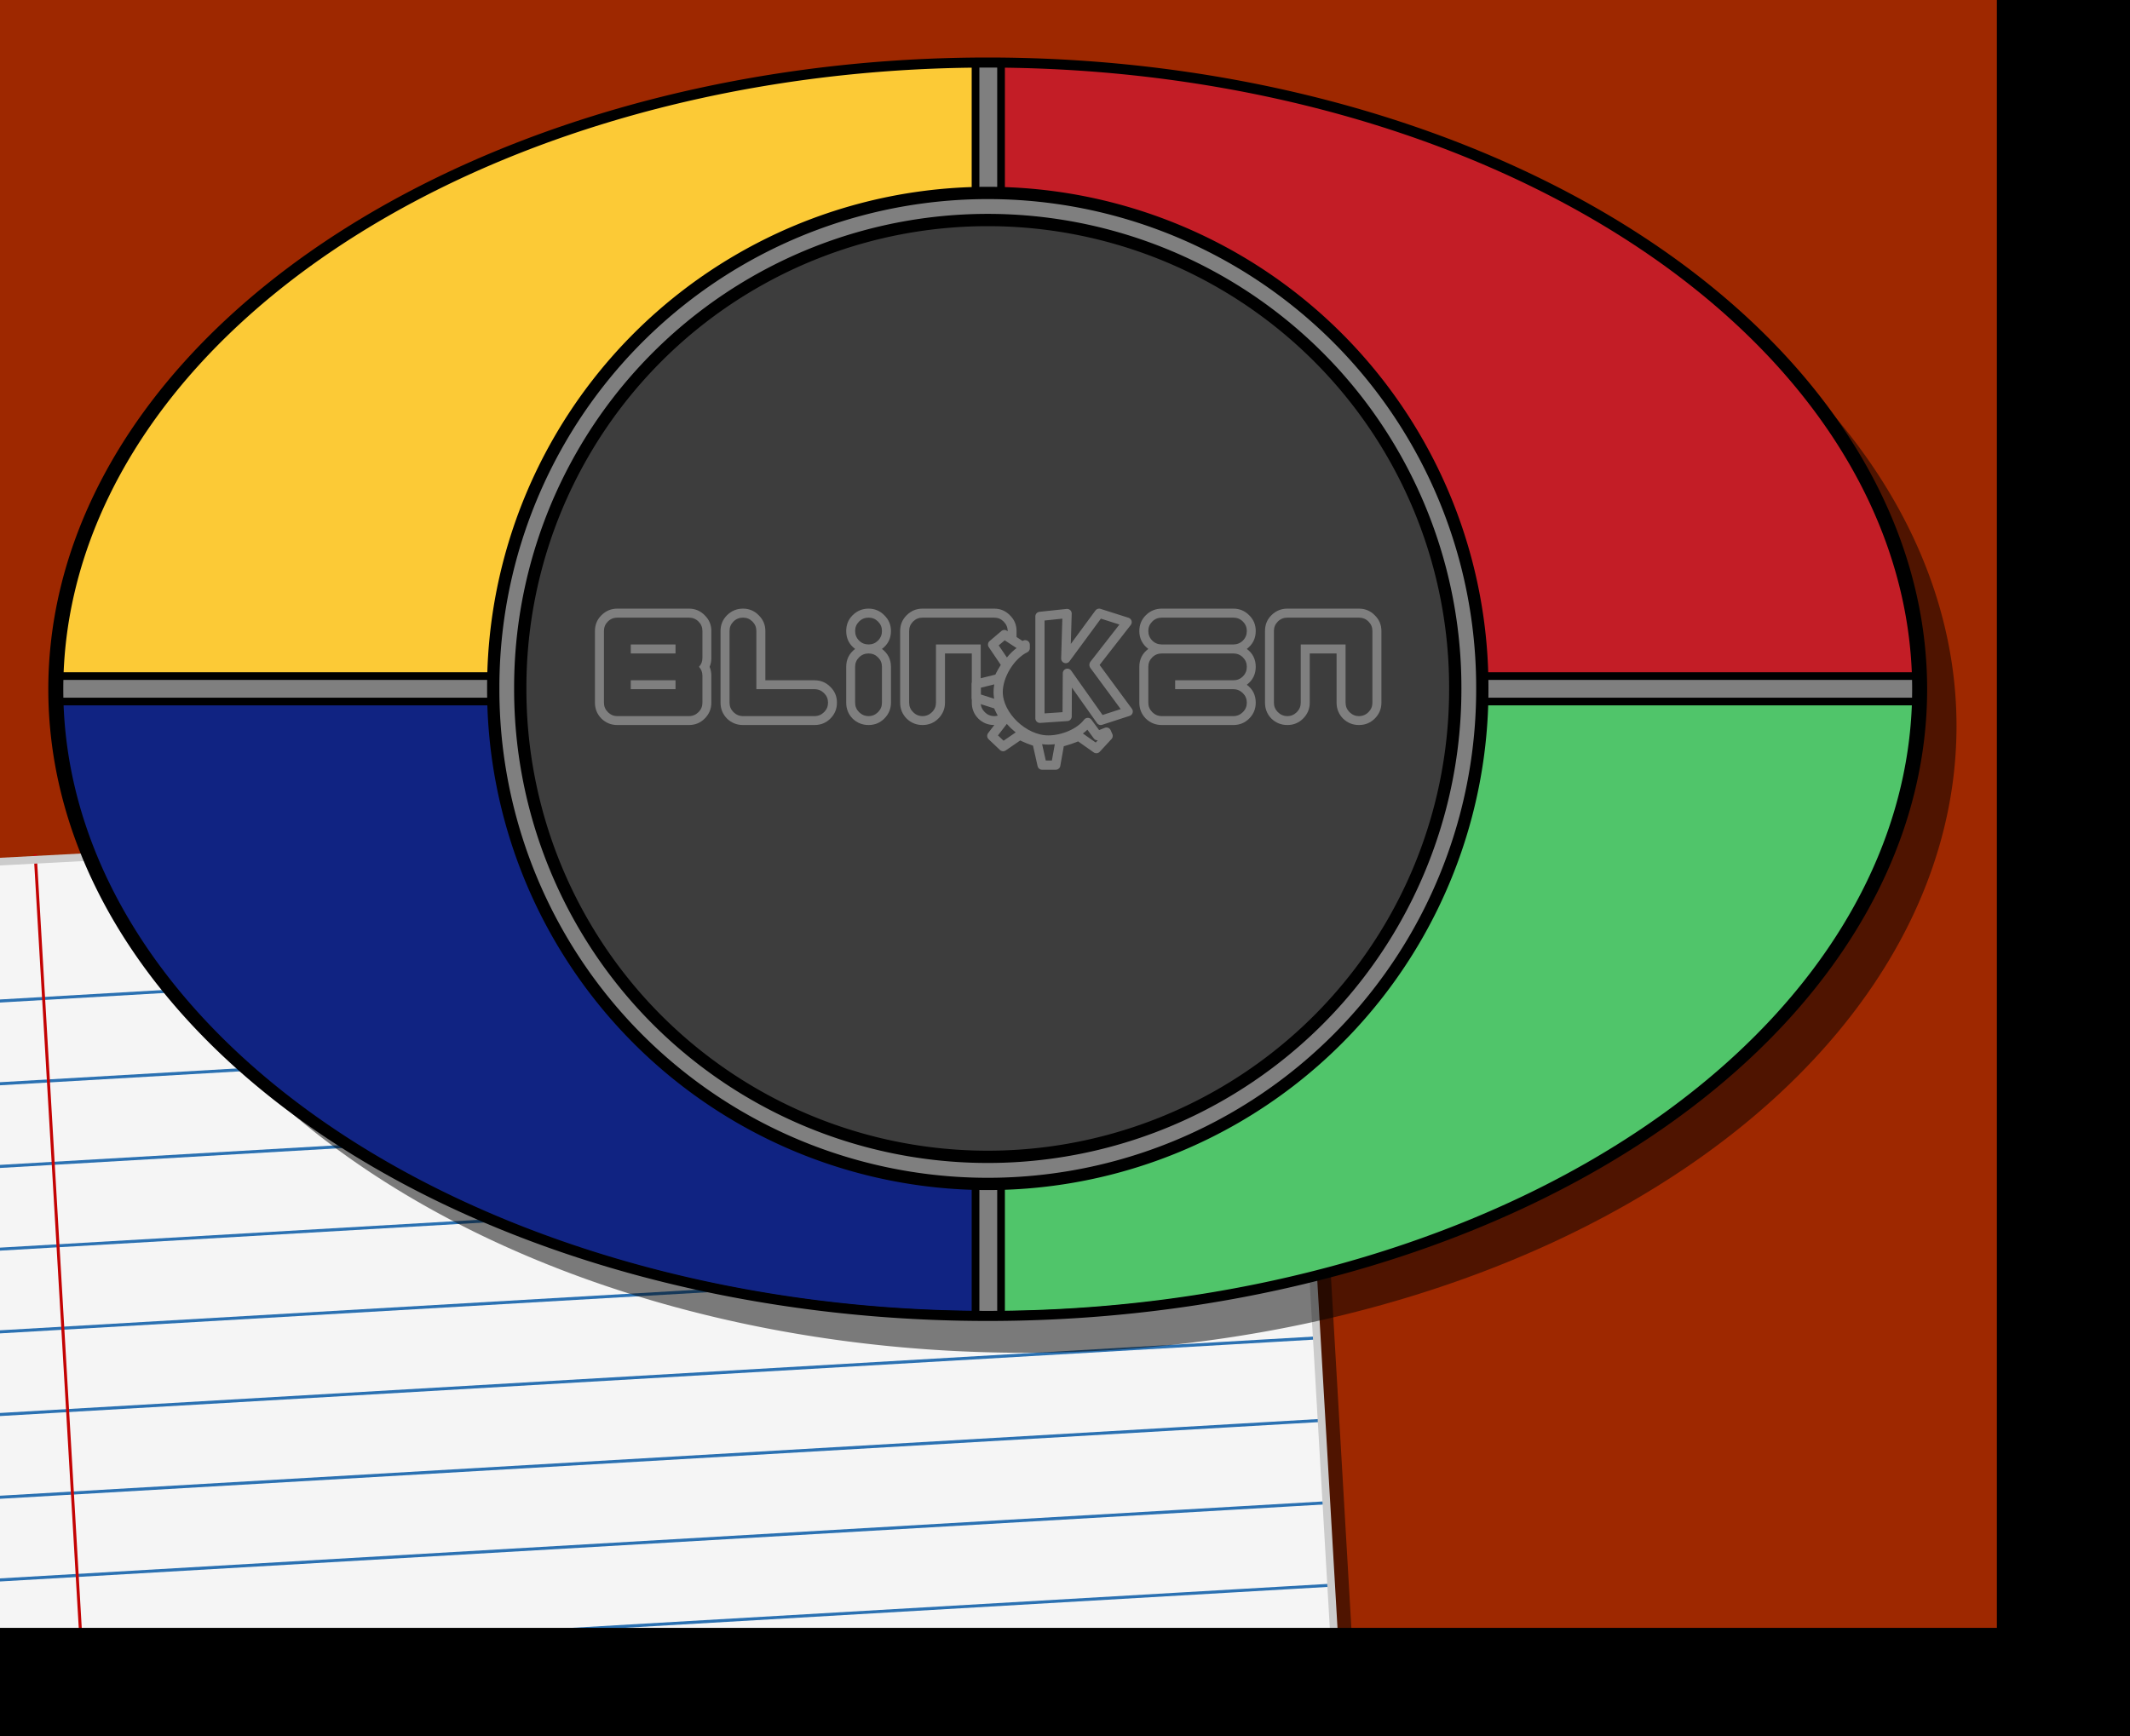
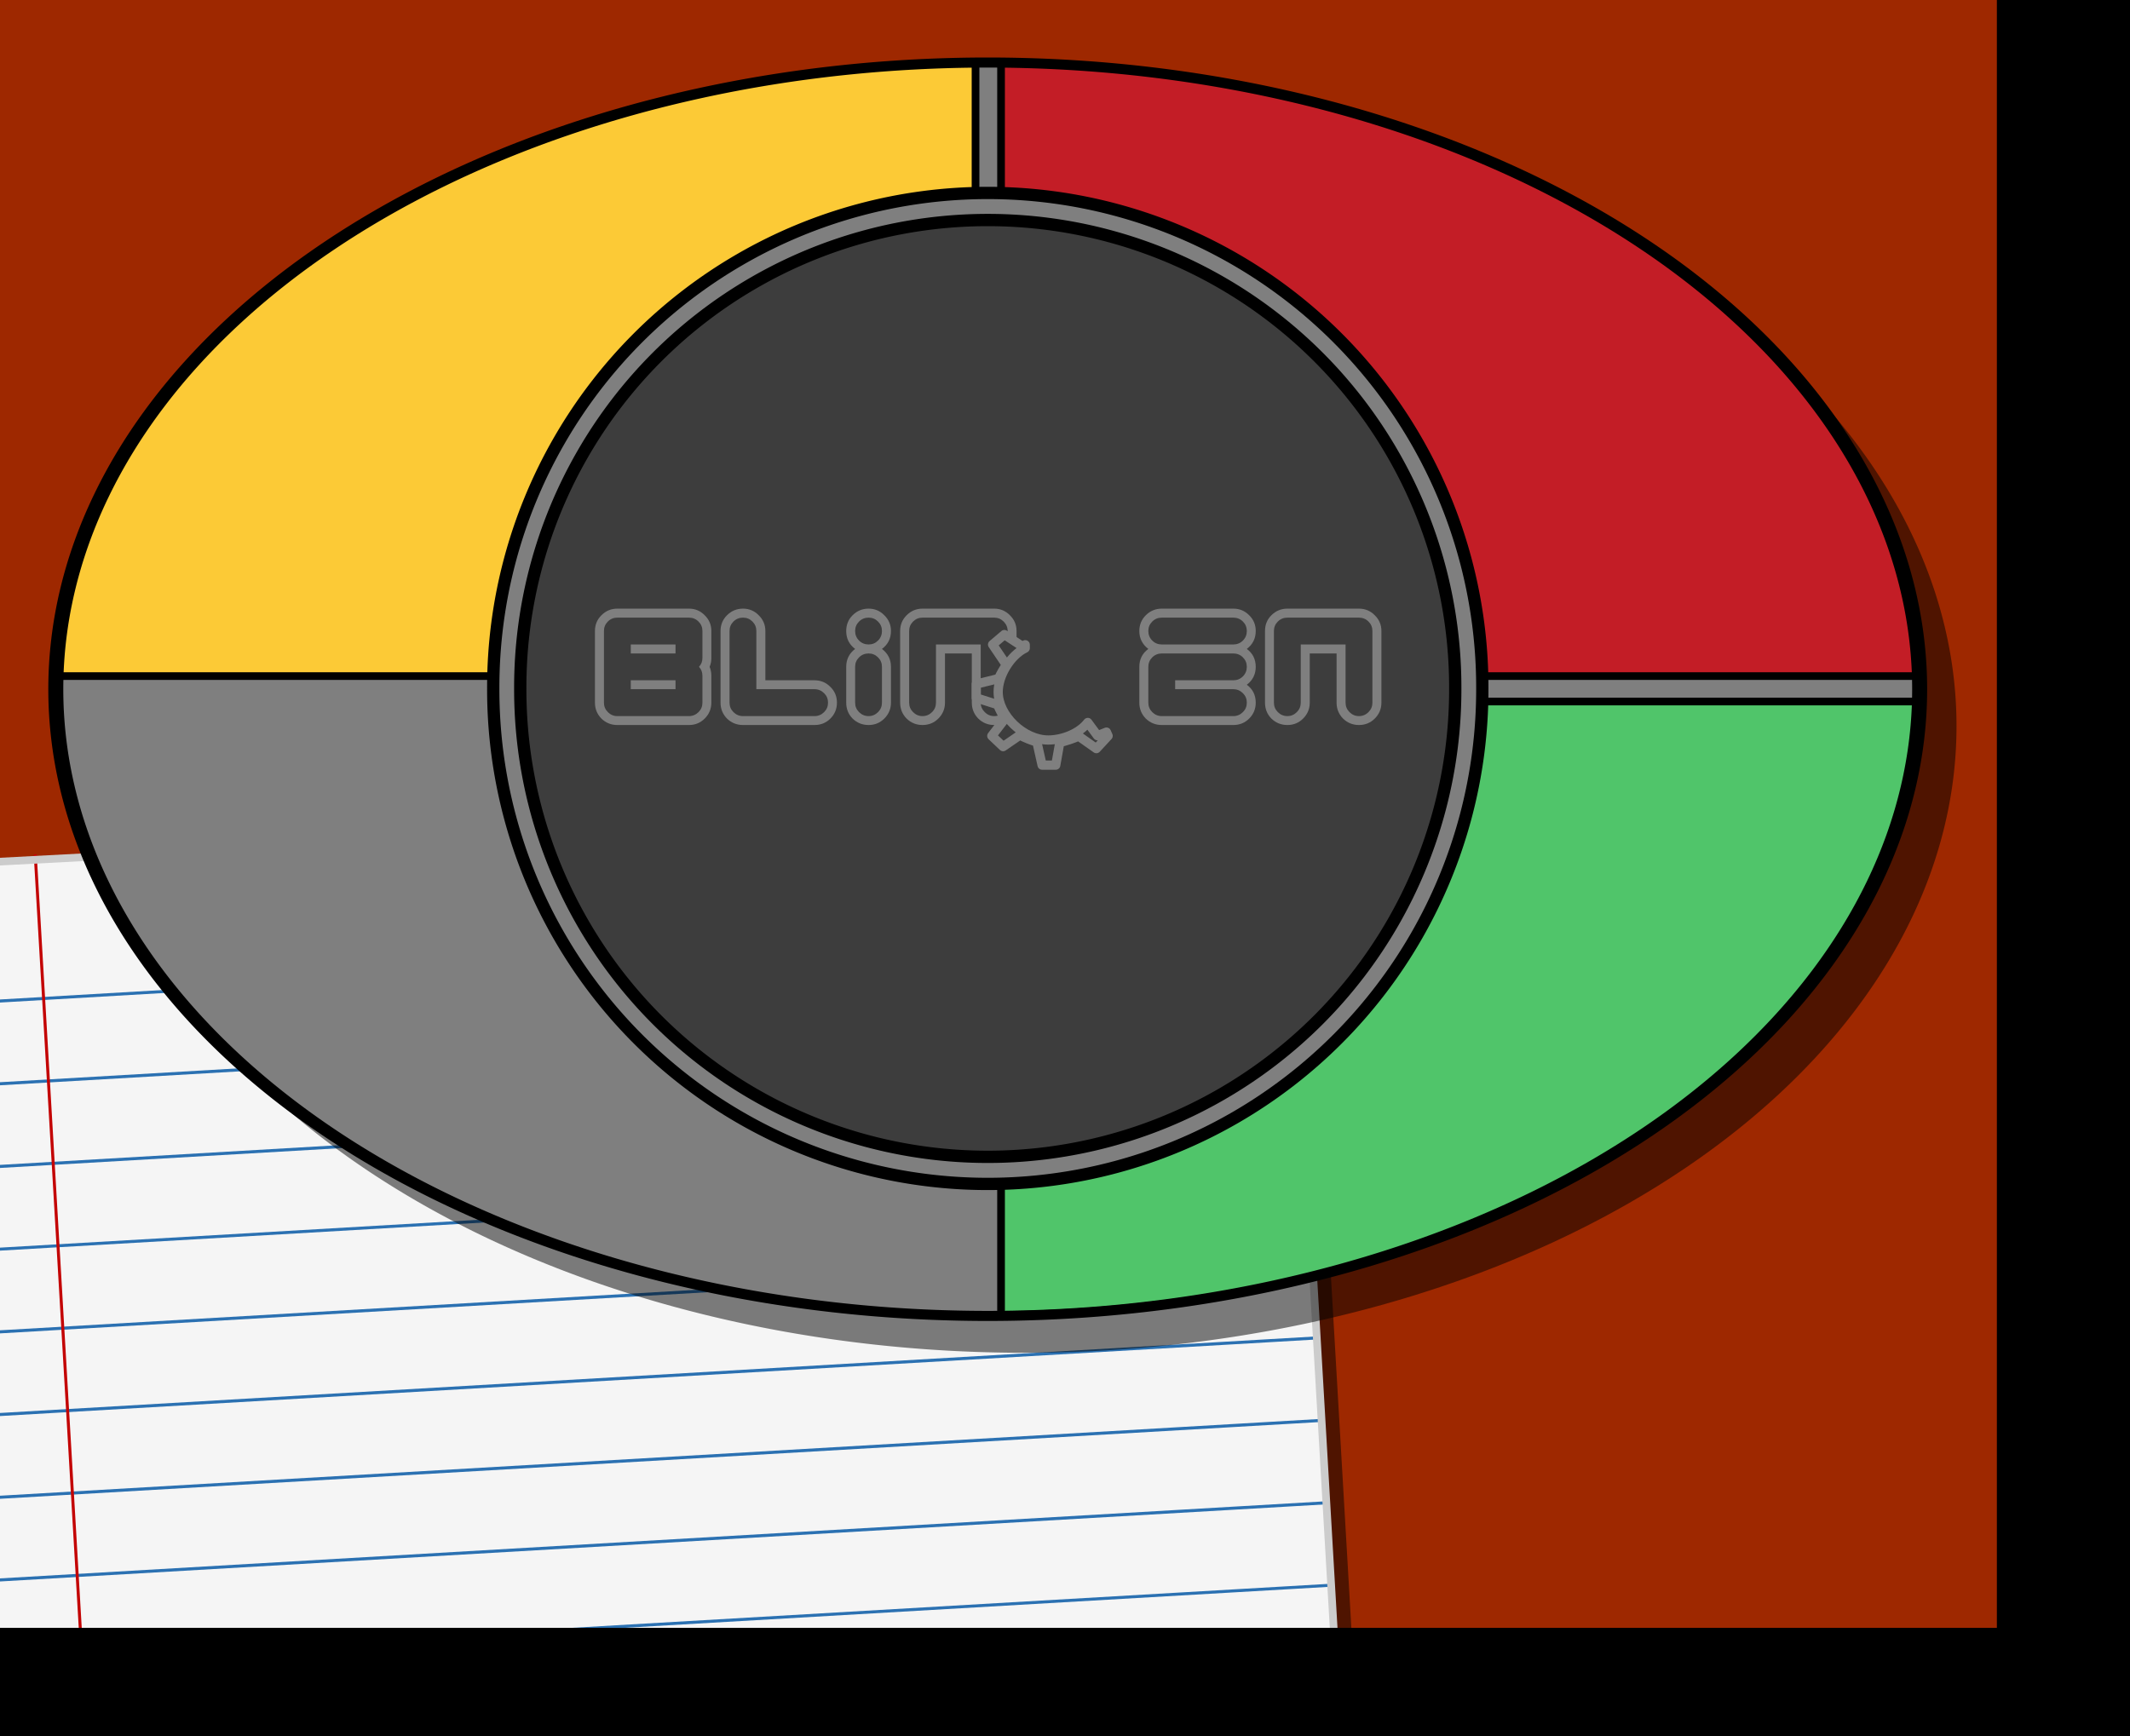
<svg xmlns="http://www.w3.org/2000/svg" xmlns:ns1="http://inkscape.sourceforge.net/DTD/sodipodi-0.dtd" xmlns:ns2="http://www.inkscape.org/namespaces/inkscape" width="650pt" height="530pt" id="svg1" ns1:version="0.32" ns2:version="0.42" ns1:docbase="/home/danny/work/kde/blinken/original" ns1:docname="final_blank.svg" ns2:export-filename="/home/danny/work/kde/ksimon/original/final_blank.png" ns2:export-xdpi="71.339996" ns2:export-ydpi="71.339996">
  <defs id="defs3" />
  <ns1:namedview id="base" pagecolor="#ffffff" bordercolor="#666666" borderopacity="1.0" ns2:pageopacity="0.0" ns2:pageshadow="2" ns2:zoom="0.54377277" ns2:cx="441.88766" ns2:cy="276.51888" ns2:current-layer="svg1" ns2:window-width="1020" ns2:window-height="687" ns2:window-x="0" ns2:window-y="0" />
  <rect style="color:#000000;fill:#9e2800;fill-opacity:1;fill-rule:evenodd;stroke:none;stroke-width:3.125;stroke-linecap:round;stroke-linejoin:round;marker:none;marker-start:none;marker-mid:none;marker-end:none;stroke-miterlimit:4;stroke-dashoffset:0;stroke-opacity:1" id="rect1709" width="857.367" height="694.732" x="-21.213" y="-21.626" />
  <g id="g1391" transform="translate(0,1.469)">
    <path id="path8373" d="M 530.406,326.656 L -85.656,359.094 L -59.625,806.531 L 558.312,806.531 L 530.406,326.656 z " style="color:#000000;fill:#000000;fill-opacity:0.502;fill-rule:evenodd;stroke:none;stroke-width:3.125;stroke-linecap:round;stroke-linejoin:round;marker:none;marker-start:none;marker-mid:none;marker-end:none;stroke-miterlimit:4;stroke-dashoffset:0;stroke-opacity:1" />
    <path style="color:#000000;fill:#f5f5f5;fill-opacity:1;fill-rule:evenodd;stroke:none;stroke-width:3.125;stroke-linecap:round;stroke-linejoin:round;marker:none;marker-start:none;marker-mid:none;marker-end:none;stroke-miterlimit:4;stroke-dashoffset:0;stroke-opacity:1" d="M 522.906,321.656 L -93.156,354.094 L -67.125,801.531 L 550.812,801.531 L 522.906,321.656 z " id="rect1087" />
    <path style="fill:#2b71b2;fill-opacity:1;fill-rule:evenodd;stroke:none;stroke-width:0.902pt;stroke-linecap:butt;stroke-linejoin:miter;stroke-opacity:1" d="M 526,374.719 L -88,410.406 L -87.938,411.656 L 526.062,375.938 L 526,374.719 z M 527.938,408.25 L -86.062,443.969 L -85.969,445.219 L 528,409.5 L 527.938,408.25 z M 529.906,441.781 L -84.094,477.5 L -84.031,478.75 L 529.969,443.031 L 529.906,441.781 z M 531.844,475.344 L -82.156,511.062 L -82.094,512.281 L 531.906,476.594 L 531.844,475.344 z M 533.781,508.875 L -80.188,544.594 L -80.125,545.844 L 533.875,510.125 L 533.781,508.875 z M 535.75,542.406 L -78.25,578.125 L -78.188,579.375 L 535.812,543.656 L 535.75,542.406 z M 537.688,575.969 L -76.312,611.688 L -76.219,612.938 L 537.781,577.219 L 537.688,575.969 z M 539.656,609.5 L -74.344,645.219 L -74.281,646.469 L 539.719,610.75 L 539.656,609.5 z M 541.594,643.062 L -72.406,678.75 L -72.312,680 L 541.656,644.281 L 541.594,643.062 z M 543.531,676.594 L -70.438,712.312 L -70.375,713.562 L 543.625,677.844 L 543.531,676.594 z M 545.5,710.125 L -68.5,745.844 L -68.406,747.094 L 545.562,711.375 L 545.5,710.125 z " id="path1711" />
    <path style="fill:#c30303;fill-opacity:1;fill-rule:evenodd;stroke:none;stroke-width:0.902pt;stroke-linecap:butt;stroke-linejoin:miter;stroke-opacity:1" d="M 14.938,346.188 L 13.719,346.25 L 40.219,801.531 L 41.438,801.531 L 14.938,346.188 z " id="path1710" />
    <path style="color:#000000;fill:none;fill-opacity:1;fill-rule:evenodd;stroke:#cccccc;stroke-width:3.125;stroke-linecap:round;stroke-linejoin:round;marker:none;marker-start:none;marker-mid:none;marker-end:none;stroke-miterlimit:4;stroke-dasharray:none;stroke-dashoffset:0;stroke-opacity:1" d="M 522.906,321.656 L -93.156,354.094 L -67.125,801.531 L 550.812,801.531 L 522.906,321.656 z " id="rect2359" />
  </g>
  <g ns2:label="Layer 1" ns2:groupmode="layer" id="layer1" />
  <path ns1:type="arc" style="color:#000000;fill:#000000;fill-opacity:0.502;fill-rule:evenodd;stroke:none;stroke-width:3.752;stroke-linecap:round;stroke-linejoin:round;stroke-miterlimit:4;stroke-dashoffset:0;stroke-opacity:1;marker:none;marker-start:none;marker-mid:none;marker-end:none;" id="path1727" ns1:cx="540.93671" ns1:cy="408.68011" ns1:rx="233.34523" ns1:ry="233.34523" d="M 774.282 408.68 A 233.345 233.345 0 1 1  307.591,408.68 A 233.345 233.345 0 1 1  774.282 408.68 z" transform="matrix(1.625,0,0,1.093,-462.131,-151.19)" />
  <path ns1:type="arc" style="color:#000000;fill:#7f7f7f;fill-opacity:1;fill-rule:evenodd;stroke:none;stroke-width:3.752;stroke-linecap:round;stroke-linejoin:round;stroke-miterlimit:4;stroke-dashoffset:0;stroke-opacity:1;marker:none;marker-start:none;marker-mid:none;marker-end:none;" id="path1758" ns1:cx="540.93671" ns1:cy="408.68011" ns1:rx="233.34523" ns1:ry="233.34523" d="M 774.282 408.68 A 233.345 233.345 0 1 1  307.591,408.68 A 233.345 233.345 0 1 1  774.282 408.68 z" transform="matrix(1.625,0,0,1.093,-477.131,-166.19)" />
  <path ns1:type="arc" style="color:#000000;fill:#3d3d3d;fill-opacity:1;fill-rule:evenodd;stroke:#000000;stroke-width:5.667;stroke-linecap:round;stroke-linejoin:round;stroke-miterlimit:4;stroke-dashoffset:0;stroke-opacity:1;marker:none;marker-start:none;marker-mid:none;marker-end:none;" id="path6043" ns1:cx="565.68542" ns1:cy="412.21564" ns1:rx="215.66757" ns1:ry="215.66757" d="M 781.353 412.216 A 215.668 215.668 0 1 1  350.018,412.216 A 215.668 215.668 0 1 1  781.353 412.216 z" transform="matrix(0.882,0,0,0.882,-97.029,-83.403)" />
  <path style="color:#000000;fill:#fcca36;fill-opacity:1;fill-rule:evenodd;stroke:#000000;stroke-width:3.125;stroke-linecap:round;stroke-linejoin:round;marker:none;marker-start:none;marker-mid:none;marker-end:none;stroke-miterlimit:4;stroke-dashoffset:0;stroke-opacity:1" d="M 396.93,25.47 C 192.546,27.324 27.132,137.98 23.034,275.142 L 200.955,275.142 C 203.68,168.167 289.952,81.889 396.93,79.167 L 396.93,25.47 z " id="path5338" ns1:nodetypes="ccccc" />
  <path style="color:#000000;fill:#c31d26;fill-opacity:1;fill-rule:evenodd;stroke:#000000;stroke-width:3.125;stroke-linecap:round;stroke-linejoin:round;stroke-miterlimit:4;stroke-dashoffset:0;stroke-opacity:1;marker:none;marker-start:none;marker-mid:none;marker-end:none;" d="M 411.854,135.47 L 411.854,189.167 C 518.829,191.892 605.08,278.164 607.801,385.142 L 785.751,385.142 C 781.656,247.977 616.239,137.324 411.854,135.47 z " id="path5357" ns1:nodetypes="ccccc" transform="translate(-4.541,-110)" />
  <path style="color:#000000;fill:#50c56a;fill-opacity:1;fill-rule:evenodd;stroke:#000000;stroke-width:3.125;stroke-linecap:round;stroke-linejoin:round;stroke-miterlimit:4;stroke-dashoffset:0;stroke-opacity:1;marker:none;marker-start:none;marker-mid:none;marker-end:none;" d="M 607.83,395.497 C 605.124,502.488 518.84,588.747 411.854,591.472 L 411.854,645.169 C 616.253,643.316 781.679,532.675 785.751,395.497 L 607.83,395.497 z " id="path5370" ns1:nodetypes="ccccc" transform="translate(-4.541,-110)" />
-   <path style="color:#000000;fill:#102382;fill-opacity:1;fill-rule:evenodd;stroke:#000000;stroke-width:3.125;stroke-linecap:round;stroke-linejoin:round;stroke-miterlimit:4;stroke-dashoffset:0;stroke-opacity:1;marker:none;marker-start:none;marker-mid:none;marker-end:none;" d="M 27.575,395.497 C 31.647,532.675 197.072,643.316 401.471,645.169 L 401.471,591.472 C 294.485,588.747 208.173,502.488 205.466,395.497 L 27.575,395.497 z " id="path5371" ns1:nodetypes="ccccc" transform="translate(-4.541,-110)" />
  <path ns1:type="arc" style="color:#000000;fill:none;fill-opacity:1;fill-rule:evenodd;stroke:#000000;stroke-width:5.357;stroke-linecap:round;stroke-linejoin:round;stroke-miterlimit:4;stroke-dashoffset:0;stroke-opacity:1;marker:none;marker-start:none;marker-mid:none;marker-end:none;" id="path5375" ns1:cx="565.68542" ns1:cy="412.21564" ns1:rx="215.66757" ns1:ry="215.66757" d="M 781.353 412.216 A 215.668 215.668 0 1 1  350.018,412.216 A 215.668 215.668 0 1 1  781.353 412.216 z" transform="matrix(0.933,0,0,0.933,-125.871,-104.42)" />
  <path ns1:type="arc" style="color:#000000;fill:none;fill-opacity:1;fill-rule:evenodd;stroke:#000000;stroke-width:3.752;stroke-linecap:round;stroke-linejoin:round;stroke-miterlimit:4;stroke-dashoffset:0;stroke-opacity:1;marker:none;marker-start:none;marker-mid:none;marker-end:none;" id="path5399" ns1:cx="540.93671" ns1:cy="408.68011" ns1:rx="233.34523" ns1:ry="233.34523" d="M 774.282 408.68 A 233.345 233.345 0 1 1  307.591,408.68 A 233.345 233.345 0 1 1  774.282 408.68 z" transform="matrix(1.625,0,0,1.093,-477.131,-166.19)" />
  <g id="g2800" ns2:export-filename="/home/danny/work/kde/blinken/original/logo.png" ns2:export-xdpi="71.440002" ns2:export-ydpi="71.440002">
    <path ns2:export-ydpi="71.339996" ns2:export-xdpi="71.339996" ns2:export-filename="/home/danny/work/kde/ksimon/original/logo.png" id="text1417" d="M 251.176,247.699 C 248.649,247.699 246.497,248.603 244.7,250.4 C 242.951,252.149 242.073,254.276 242.073,256.802 L 242.073,285.961 C 242.073,288.487 242.951,290.639 244.7,292.436 C 246.497,294.185 248.649,295.064 251.176,295.064 L 280.334,295.064 C 282.86,295.064 284.987,294.185 286.736,292.436 C 288.533,290.639 289.437,288.487 289.437,285.961 L 289.437,275.045 C 289.437,273.733 289.22,272.499 288.734,271.381 C 289.22,270.264 289.437,269.067 289.437,267.755 L 289.437,256.802 C 289.437,254.276 288.533,252.149 286.736,250.4 C 284.987,248.603 282.86,247.699 280.334,247.699 L 251.176,247.699 z M 302.314,247.699 C 299.788,247.699 297.599,248.603 295.802,250.4 C 294.053,252.149 293.174,254.276 293.174,256.802 L 293.174,285.961 C 293.174,288.487 294.053,290.639 295.802,292.436 C 297.599,294.185 299.788,295.064 302.314,295.064 L 331.436,295.064 C 333.962,295.064 336.126,294.185 337.874,292.436 C 339.672,290.639 340.539,288.487 340.539,285.961 C 340.539,283.435 339.672,281.308 337.874,279.559 C 336.126,277.762 333.962,276.858 331.436,276.858 L 311.417,276.858 L 311.417,256.802 C 311.417,254.276 310.513,252.149 308.716,250.4 C 306.967,248.603 304.84,247.699 302.314,247.699 z M 353.416,247.699 C 350.89,247.699 348.701,248.603 346.903,250.4 C 345.154,252.149 344.313,254.276 344.313,256.802 C 344.313,259.863 345.51,262.294 347.939,264.092 C 345.51,265.938 344.313,268.37 344.313,271.381 L 344.313,285.961 C 344.313,288.487 345.154,290.639 346.903,292.436 C 348.701,294.185 350.89,295.064 353.416,295.064 C 355.942,295.064 358.069,294.185 359.817,292.436 C 361.615,290.639 362.519,288.487 362.519,285.961 L 362.519,271.381 C 362.519,268.37 361.284,265.938 358.855,264.092 C 361.284,262.294 362.519,259.863 362.519,256.802 C 362.519,254.276 361.615,252.149 359.817,250.4 C 358.069,248.603 355.942,247.699 353.416,247.699 z M 375.359,247.699 C 372.833,247.699 370.681,248.603 368.883,250.4 C 367.134,252.149 366.256,254.276 366.256,256.802 L 366.256,285.961 C 366.256,288.487 367.134,290.639 368.883,292.436 C 370.681,294.185 372.833,295.064 375.359,295.064 C 377.885,295.064 380.049,294.185 381.797,292.436 C 383.595,290.639 384.499,288.487 384.499,285.961 L 384.499,265.942 L 395.415,265.942 L 395.415,285.961 C 395.415,288.487 396.293,290.639 398.042,292.436 C 399.839,294.185 401.991,295.064 404.518,295.064 C 405.895,295.064 407.145,294.77 408.292,294.249 L 408.292,289.846 C 407.235,290.874 405.994,291.437 404.518,291.437 C 403.012,291.437 401.738,290.878 400.669,289.809 C 399.6,288.74 399.041,287.467 399.041,285.961 L 399.041,262.279 L 380.835,262.279 L 380.835,285.961 C 380.835,287.467 380.313,288.74 379.244,289.809 C 378.176,290.878 376.865,291.437 375.359,291.437 C 373.853,291.437 372.579,290.878 371.511,289.809 C 370.442,288.74 369.919,287.467 369.919,285.961 L 369.919,256.802 C 369.919,255.296 370.442,254.023 371.511,252.954 C 372.579,251.885 373.853,251.363 375.359,251.363 L 404.518,251.363 C 406.023,251.363 407.297,251.885 408.366,252.954 C 409.435,254.023 409.994,255.296 409.994,256.802 L 409.994,267.311 L 413.62,267.311 L 413.62,256.802 C 413.62,254.276 412.717,252.149 410.919,250.4 C 409.17,248.603 407.044,247.699 404.518,247.699 L 375.359,247.699 z M 472.715,247.699 C 470.189,247.699 468,248.603 466.202,250.4 C 464.453,252.149 463.575,254.276 463.575,256.802 C 463.575,259.814 464.809,262.246 467.238,264.092 C 464.809,265.889 463.575,268.321 463.575,271.381 L 463.575,285.961 C 463.575,288.487 464.453,290.639 466.202,292.436 C 468,294.185 470.189,295.064 472.715,295.064 L 501.836,295.064 C 504.362,295.064 506.526,294.185 508.275,292.436 C 510.072,290.639 510.939,288.487 510.939,285.961 C 510.939,282.9 509.742,280.468 507.313,278.671 C 509.742,276.825 510.939,274.393 510.939,271.381 C 510.939,268.321 509.742,265.889 507.313,264.092 C 509.742,262.246 510.939,259.814 510.939,256.802 C 510.939,254.276 510.072,252.149 508.275,250.4 C 506.526,248.603 504.362,247.699 501.836,247.699 L 472.715,247.699 z M 523.816,247.699 C 521.29,247.699 519.101,248.603 517.304,250.4 C 515.555,252.149 514.714,254.276 514.714,256.802 L 514.714,285.961 C 514.714,288.487 515.555,290.639 517.304,292.436 C 519.101,294.185 521.29,295.064 523.816,295.064 C 526.343,295.064 528.469,294.185 530.218,292.436 C 532.015,290.639 532.919,288.487 532.919,285.961 L 532.919,265.942 L 543.835,265.942 L 543.835,285.961 C 543.835,288.487 544.714,290.639 546.462,292.436 C 548.26,294.185 550.412,295.064 552.938,295.064 C 555.464,295.064 557.628,294.185 559.377,292.436 C 561.174,290.639 562.078,288.487 562.078,285.961 L 562.078,256.802 C 562.078,254.276 561.174,252.149 559.377,250.4 C 557.628,248.603 555.464,247.699 552.938,247.699 L 523.816,247.699 z M 251.176,251.363 L 280.334,251.363 C 281.84,251.363 283.151,251.885 284.22,252.954 C 285.288,254.023 285.811,255.296 285.811,256.802 L 285.811,267.755 C 285.811,269.212 285.328,270.41 284.405,271.381 C 285.328,272.353 285.811,273.587 285.811,275.045 L 285.811,285.961 C 285.811,287.467 285.288,288.74 284.22,289.809 C 283.151,290.878 281.84,291.437 280.334,291.437 L 251.176,291.437 C 249.67,291.437 248.396,290.878 247.327,289.809 C 246.258,288.74 245.736,287.467 245.736,285.961 L 245.736,256.802 C 245.736,255.296 246.258,254.023 247.327,252.954 C 248.396,251.885 249.67,251.363 251.176,251.363 z M 302.314,251.363 C 303.82,251.363 305.094,251.885 306.163,252.954 C 307.231,254.023 307.754,255.296 307.754,256.802 L 307.754,280.484 L 331.436,280.484 C 332.942,280.484 334.252,281.044 335.321,282.112 C 336.39,283.181 336.912,284.455 336.912,285.961 C 336.912,287.467 336.39,288.74 335.321,289.809 C 334.252,290.878 332.942,291.437 331.436,291.437 L 302.314,291.437 C 300.808,291.437 299.498,290.878 298.429,289.809 C 297.36,288.74 296.838,287.467 296.838,285.961 L 296.838,256.802 C 296.838,255.296 297.36,254.023 298.429,252.954 C 299.498,251.885 300.808,251.363 302.314,251.363 z M 353.416,251.363 C 354.922,251.363 356.195,251.885 357.264,252.954 C 358.333,254.023 358.855,255.296 358.855,256.802 C 358.855,258.308 358.333,259.619 357.264,260.687 C 356.195,261.756 354.922,262.279 353.416,262.279 C 351.91,262.279 350.599,261.756 349.531,260.687 C 348.462,259.619 347.939,258.308 347.939,256.802 C 347.939,255.296 348.462,254.023 349.531,252.954 C 350.599,251.885 351.91,251.363 353.416,251.363 z M 472.715,251.363 L 501.836,251.363 C 503.342,251.363 504.653,251.885 505.722,252.954 C 506.79,254.023 507.313,255.296 507.313,256.802 C 507.313,258.308 506.79,259.619 505.722,260.687 C 504.653,261.756 503.342,262.279 501.836,262.279 L 472.715,262.279 C 471.209,262.279 469.898,261.756 468.829,260.687 C 467.761,259.619 467.238,258.308 467.238,256.802 C 467.238,255.296 467.761,254.023 468.829,252.954 C 469.898,251.885 471.209,251.363 472.715,251.363 z M 523.816,251.363 L 552.938,251.363 C 554.444,251.363 555.755,251.885 556.823,252.954 C 557.892,254.023 558.415,255.296 558.415,256.802 L 558.415,285.961 C 558.415,287.467 557.892,288.74 556.823,289.809 C 555.755,290.878 554.444,291.437 552.938,291.437 C 551.432,291.437 550.158,290.878 549.09,289.809 C 548.021,288.74 547.499,287.467 547.499,285.961 L 547.499,262.279 L 529.256,262.279 L 529.256,285.961 C 529.256,287.467 528.733,288.74 527.665,289.809 C 526.596,290.878 525.322,291.437 523.816,291.437 C 522.31,291.437 521,290.878 519.931,289.809 C 518.862,288.74 518.34,287.467 518.34,285.961 L 518.34,256.802 C 518.34,255.296 518.862,254.023 519.931,252.954 C 521,251.885 522.31,251.363 523.816,251.363 z M 256.652,262.279 L 256.652,265.942 L 274.858,265.942 L 274.858,262.279 L 256.652,262.279 z M 353.416,265.942 C 354.922,265.942 356.195,266.464 357.264,267.533 C 358.333,268.602 358.855,269.875 358.855,271.381 L 358.855,285.961 C 358.855,287.467 358.333,288.74 357.264,289.809 C 356.195,290.878 354.922,291.437 353.416,291.437 C 351.91,291.437 350.599,290.878 349.531,289.809 C 348.462,288.74 347.939,287.467 347.939,285.961 L 347.939,271.381 C 347.939,269.876 348.462,268.602 349.531,267.533 C 350.599,266.464 351.91,265.942 353.416,265.942 z M 472.715,265.942 L 501.836,265.942 C 503.342,265.942 504.653,266.464 505.722,267.533 C 506.79,268.602 507.313,269.876 507.313,271.381 C 507.313,272.887 506.79,274.198 505.722,275.267 C 504.653,276.336 503.342,276.858 501.836,276.858 L 478.154,276.858 L 478.154,280.484 L 501.836,280.484 C 503.342,280.484 504.653,281.044 505.722,282.112 C 506.79,283.181 507.313,284.455 507.313,285.961 C 507.313,287.467 506.79,288.74 505.722,289.809 C 504.653,290.878 503.342,291.437 501.836,291.437 L 472.715,291.437 C 471.209,291.437 469.898,290.878 468.829,289.809 C 467.761,288.74 467.238,287.467 467.238,285.961 L 467.238,271.381 C 467.238,269.875 467.761,268.602 468.829,267.533 C 469.898,266.464 471.209,265.942 472.715,265.942 z M 256.652,276.858 L 256.652,280.484 L 274.858,280.484 L 274.858,276.858 L 256.652,276.858 z " style="font-size:60.846px;font-style:normal;font-variant:normal;font-weight:normal;font-stretch:normal;text-align:start;line-height:125%;writing-mode:lr-tb;text-anchor:start;fill:#7f7f7f;fill-opacity:1;stroke:none;stroke-width:1pt;stroke-linecap:butt;stroke-linejoin:miter;stroke-opacity:1;font-family:1900.80.5" />
    <path ns1:nodetypes="cccccccccccccccccccccsscccc" id="path5999" style="fill:#3d3d3d;fill-opacity:1;fill-rule:evenodd;stroke:none;stroke-width:3.125;stroke-linecap:round;stroke-linejoin:round;stroke-miterlimit:4;stroke-dasharray:none;stroke-opacity:1" d="M 408.656,258.246 L 403.867,262.316 L 409.438,270.555 C 408.584,271.98 406.891,274.521 406.398,276.131 L 397.238,278.406 L 397.238,284.017 L 405.941,286.79 C 406.416,288.289 408.073,291.229 408.863,292.568 L 403.545,299.487 L 408.15,303.86 L 414.987,299.162 C 416.654,300.151 419.977,301.44 421.899,301.977 L 424.012,311.387 L 429.574,311.387 L 431.212,302.185 C 433.151,301.719 437.162,300.491 438.86,299.566 L 446.096,304.675 L 450.885,299.487 L 450.197,297.941 L 446.566,299.415 L 442.604,294.023 C 439.318,298.341 432.509,301.158 426.525,301.158 C 416.561,301.158 406.141,291.2 406.141,281.615 C 406.141,274.819 411.233,266.619 417.152,263.77 L 417.152,262.393 C 416.284,262.721 416.77,262.604 415.959,263.031 L 408.656,258.246 z " />
-     <path id="path1406" style="fill:none;fill-opacity:1;fill-rule:evenodd;stroke:#7f7f7f;stroke-width:3.75;stroke-linecap:round;stroke-linejoin:round;stroke-miterlimit:4;stroke-dasharray:none;stroke-opacity:1" d="M 423.14,250.854 L 423.14,292.336 L 434.196,291.589 L 434.305,273.994 L 447.879,293.189 L 459.045,289.563 L 445.142,270.688 L 445.142,270.475 L 458.607,253.2 L 447.222,249.574 L 433.648,268.022 L 434.186,249.681 L 423.14,250.854 z " />
    <path ns1:nodetypes="cccccccccccccccccccccsscccc" id="path1404" style="fill:none;fill-opacity:1;fill-rule:evenodd;stroke:#7f7f7f;stroke-width:3.75;stroke-linecap:round;stroke-linejoin:round;stroke-miterlimit:4;stroke-dasharray:none;stroke-opacity:1" d="M 408.656,258.246 L 403.867,262.316 L 409.438,270.555 C 408.584,271.98 406.891,274.521 406.398,276.131 L 397.238,278.406 L 397.238,284.017 L 405.941,286.79 C 406.416,288.289 408.073,291.229 408.863,292.568 L 403.545,299.487 L 408.15,303.86 L 414.987,299.162 C 416.654,300.151 419.977,301.44 421.899,301.977 L 424.012,311.387 L 429.574,311.387 L 431.212,302.185 C 433.151,301.719 437.162,300.491 438.86,299.566 L 446.096,304.675 L 450.885,299.487 L 450.197,297.941 L 446.566,299.415 L 442.604,294.023 C 439.318,298.341 432.509,301.158 426.525,301.158 C 416.561,301.158 406.141,291.2 406.141,281.615 C 406.141,274.819 411.233,266.619 417.152,263.77 L 417.152,262.393 C 416.284,262.721 416.77,262.604 415.959,263.031 L 408.656,258.246 z " />
  </g>
-   <path style="color:#000000;fill:#000000;fill-opacity:1;fill-rule:evenodd;stroke:none;stroke-width:7.897;stroke-linecap:round;stroke-linejoin:round;marker:none;marker-start:none;marker-mid:none;marker-end:none;stroke-miterlimit:4;stroke-dashoffset:0;stroke-opacity:1;visibility:visible;display:inline;overflow:visible" d="M -163.125,-133.594 L -163.125,877.031 L 1005.688,877.031 L 1005.688,-133.594 L -163.125,-133.594 z M 0,0 L 812.5,0 L 812.5,662.5 L 0,662.5 L 0,0 z " id="rect2102" ns1:nodetypes="cccccccccc" />
+   <path style="color:#000000;fill:#000000;fill-opacity:1;fill-rule:evenodd;stroke:none;stroke-width:7.897;stroke-linecap:round;stroke-linejoin:round;marker:none;marker-start:none;marker-mid:none;marker-end:none;stroke-miterlimit:4;stroke-dashoffset:0;stroke-opacity:1;visibility:visible;display:inline;overflow:visible" d="M -163.125,-133.594 L -163.125,877.031 L 1005.688,877.031 L 1005.688,-133.594 z M 0,0 L 812.5,0 L 812.5,662.5 L 0,662.5 L 0,0 z " id="rect2102" ns1:nodetypes="cccccccccc" />
</svg>